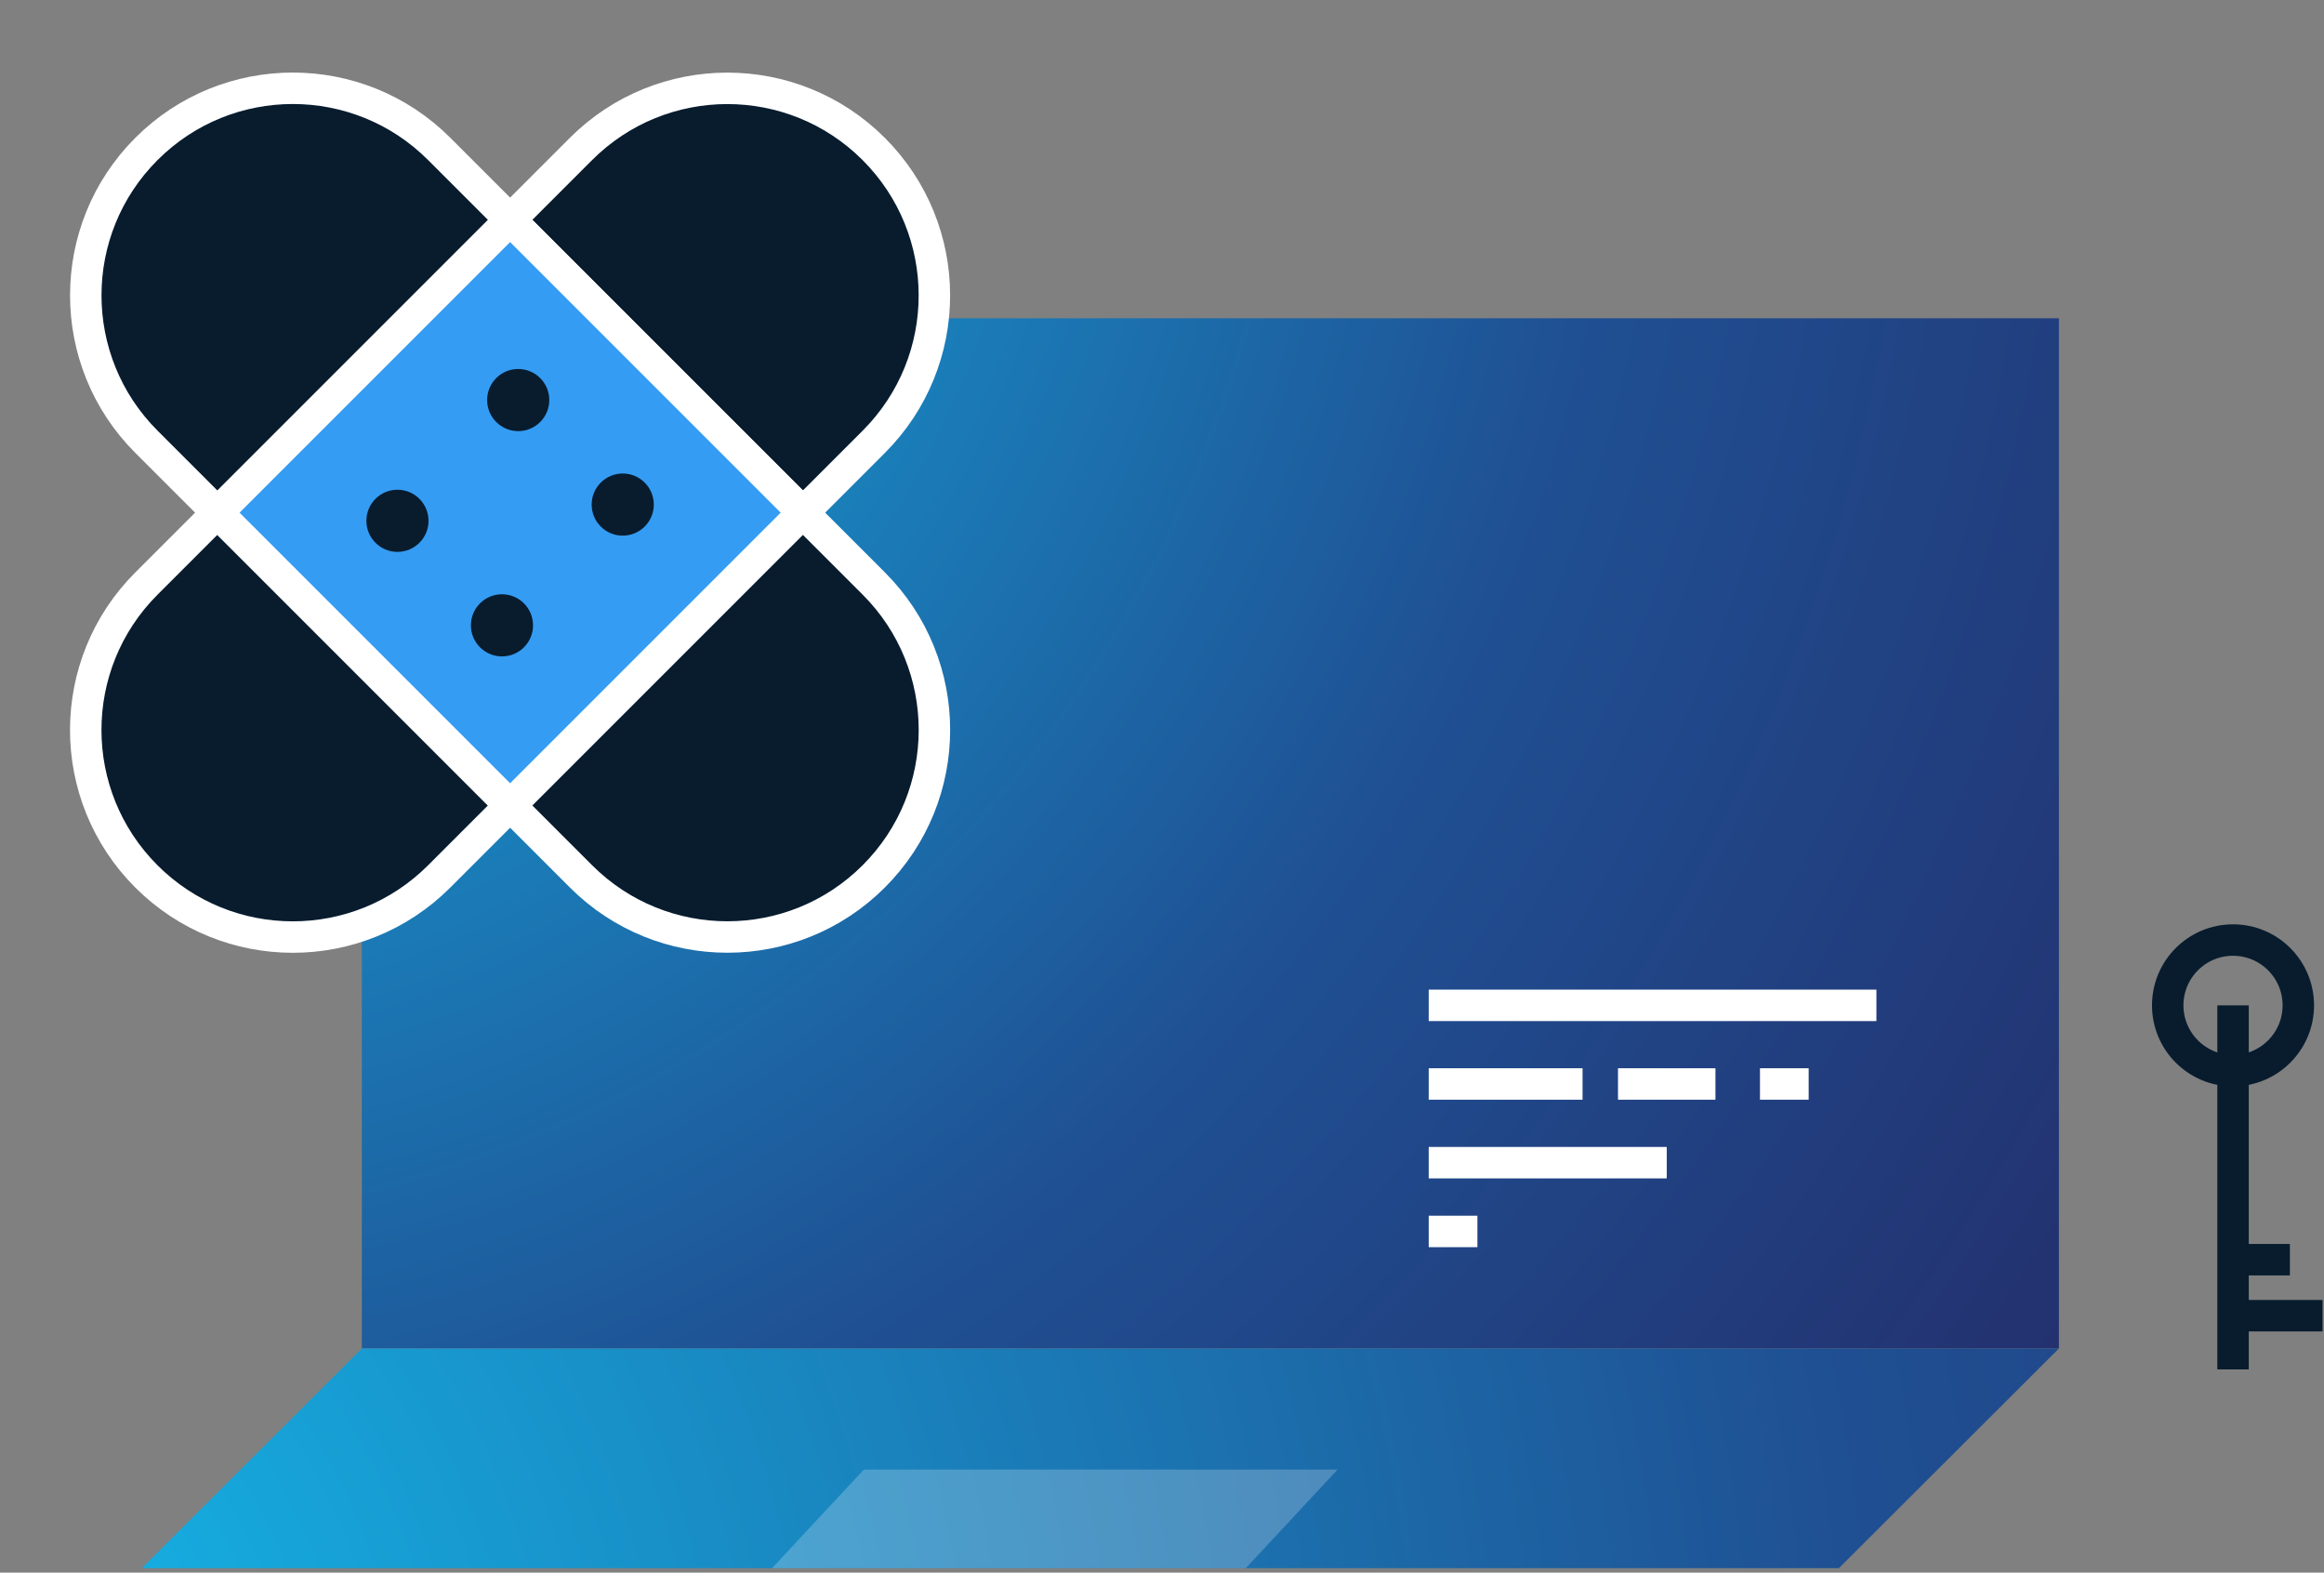
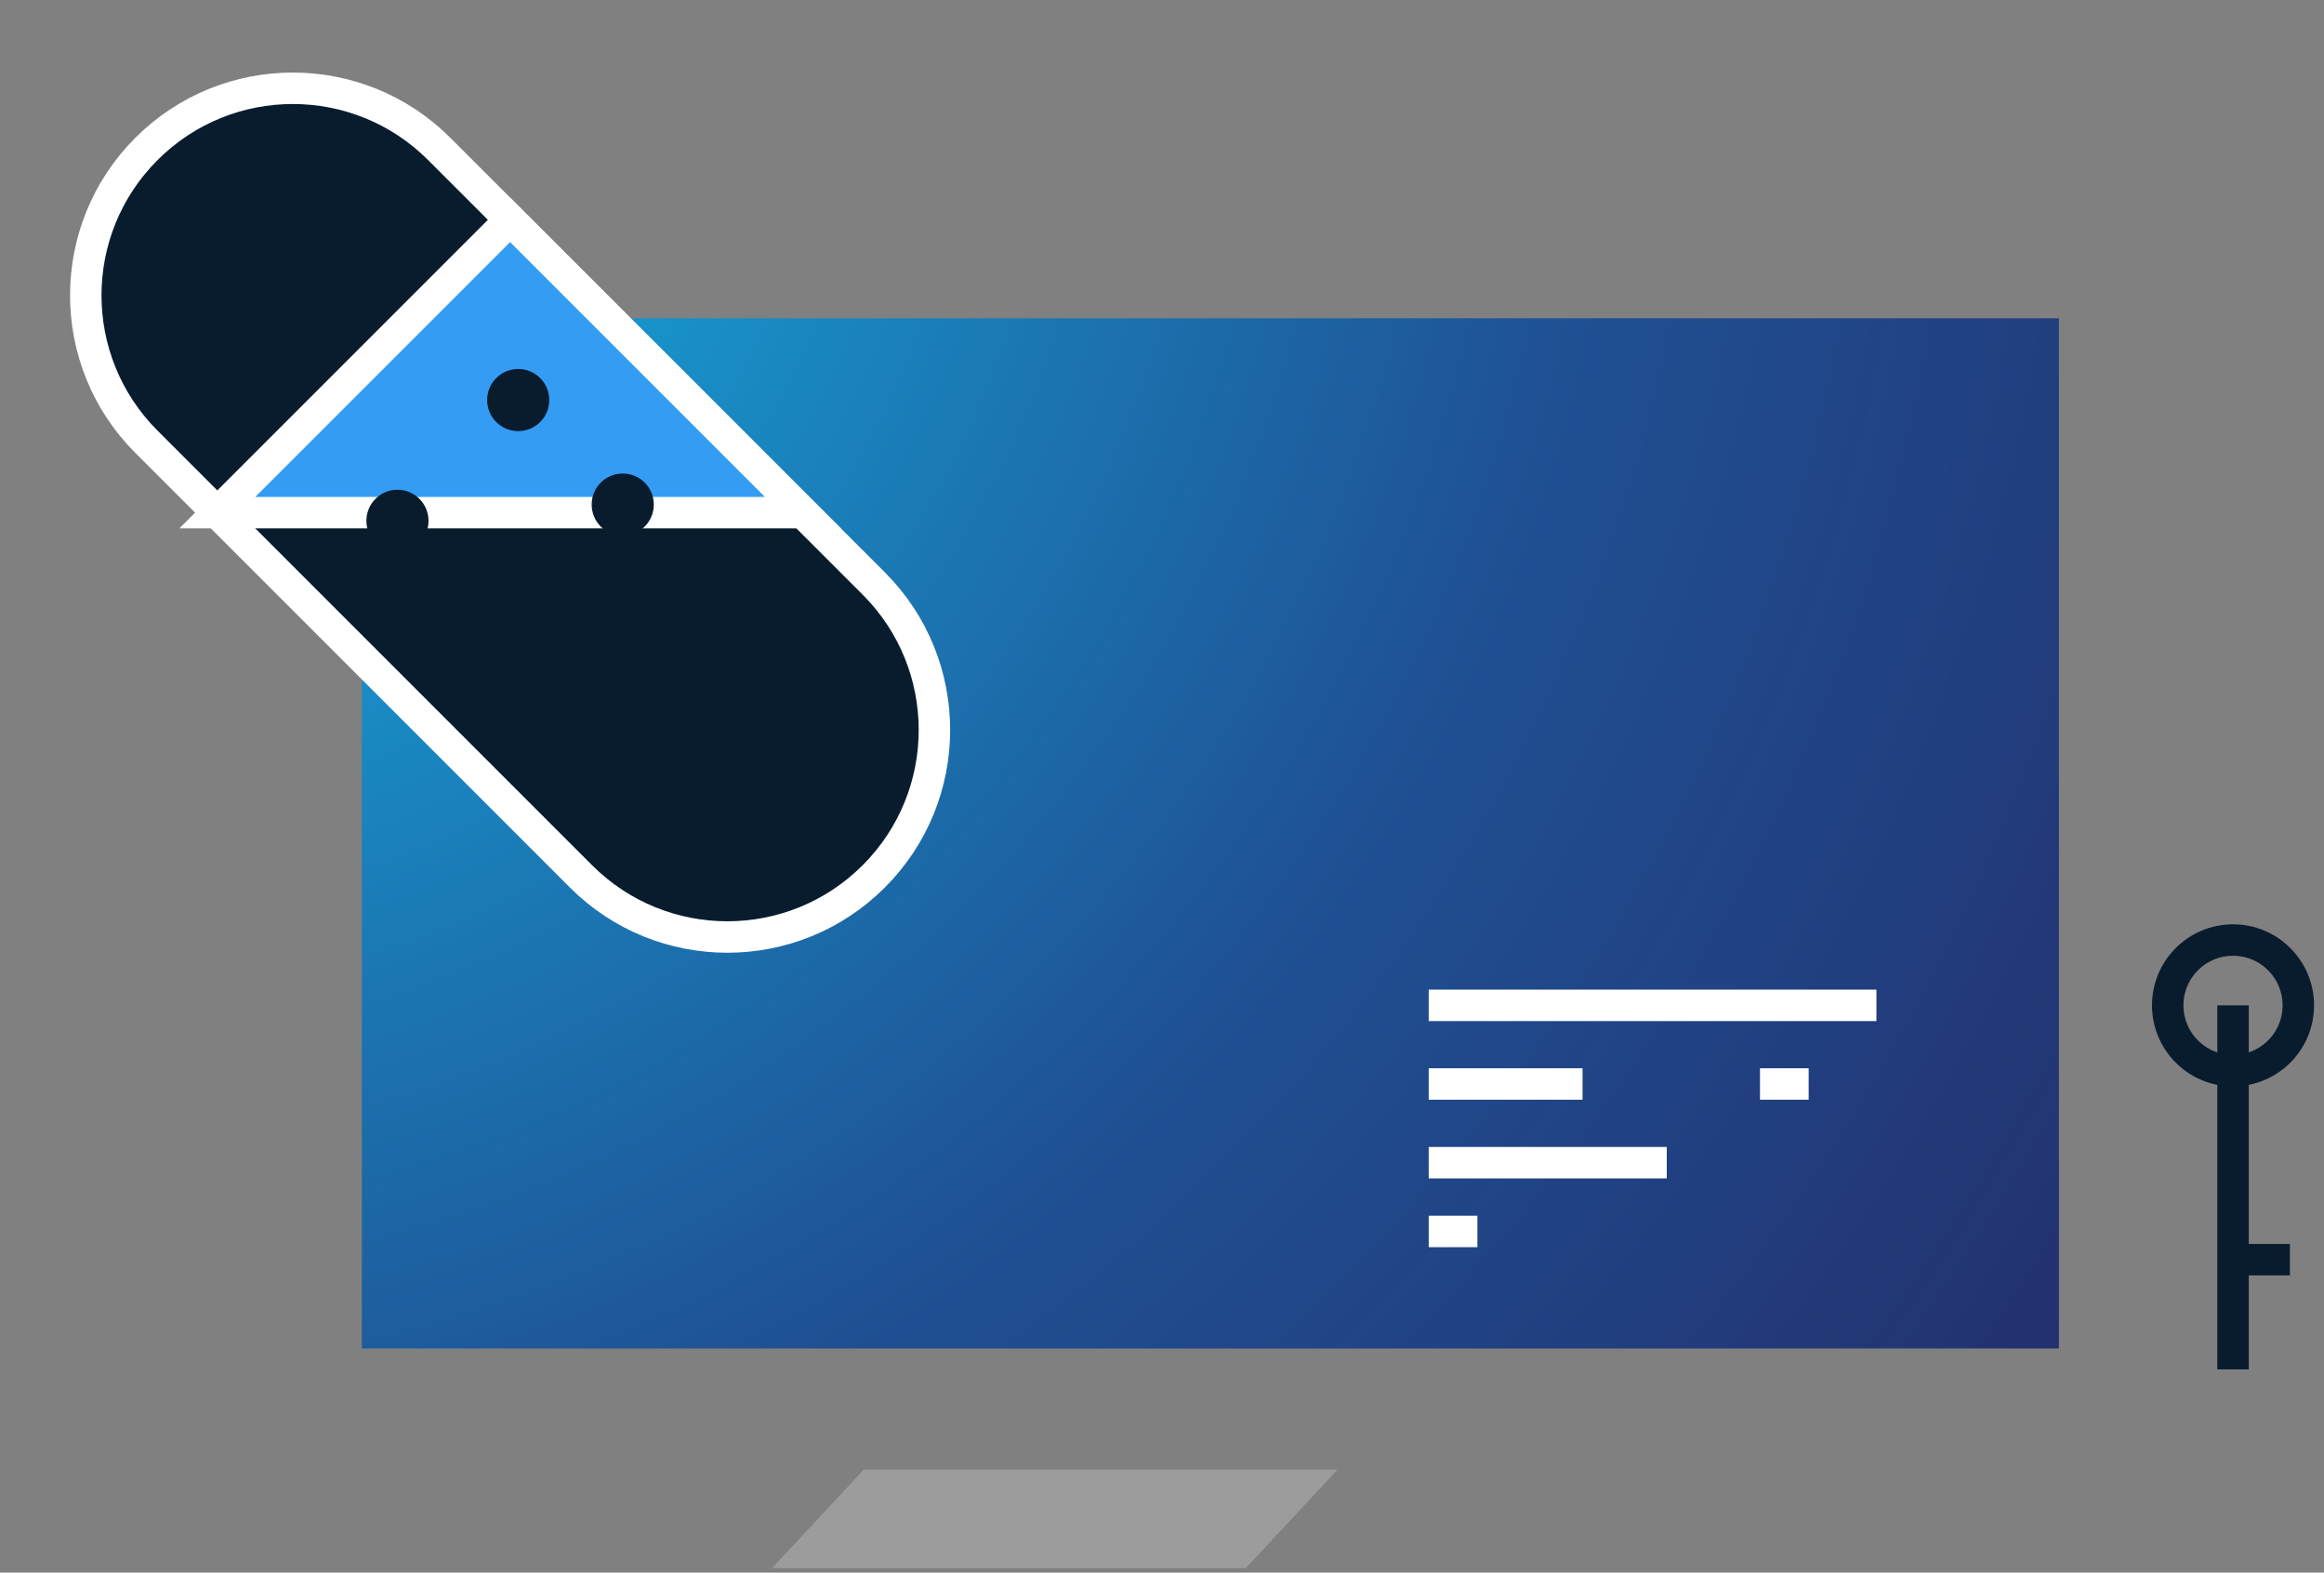
<svg xmlns="http://www.w3.org/2000/svg" width="368" height="249" viewBox="0 0 368 249" fill="none">
  <rect x="0" y="0" width="368" height="249" fill="#808080" stroke="none" />
  <path d="M326.027 50.394H57.297V213.514H326.027V50.394Z" fill="url(#paint0_radial_7436_4033)" />
-   <path d="M291.185 248.294H22.445L57.295 213.514H326.025L291.185 248.294Z" fill="url(#paint1_radial_7436_4033)" />
  <g style="mix-blend-mode:overlay" opacity="0.22">
    <path d="M197.274 248.294H122.254L136.784 232.684H211.804L197.274 248.294Z" fill="white" />
  </g>
-   <path d="M138.358 23.596L138.351 23.589C125.549 10.788 104.794 10.788 91.993 23.589L23.177 92.405C10.376 105.206 10.376 125.961 23.177 138.763L23.184 138.77C35.986 151.571 56.741 151.571 69.542 138.77L138.358 69.954C151.159 57.153 151.159 36.398 138.358 23.596Z" fill="#081C2E" stroke="white" stroke-width="4.98" stroke-miterlimit="10" />
  <path d="M23.19 23.58L23.183 23.587C10.382 36.388 10.382 57.143 23.183 69.945L91.999 138.76C104.8 151.562 125.555 151.562 138.356 138.76L138.363 138.753C151.165 125.952 151.165 105.197 138.363 92.395L69.548 23.58C56.746 10.778 35.991 10.778 23.19 23.58Z" fill="#081C2E" stroke="white" stroke-width="4.98" stroke-miterlimit="10" />
-   <path d="M80.775 34.808L34.41 81.173L80.775 127.538L127.14 81.173L80.775 34.808Z" fill="#359CF3" stroke="white" stroke-width="4.98" stroke-miterlimit="10" />
+   <path d="M80.775 34.808L34.41 81.173L127.14 81.173L80.775 34.808Z" fill="#359CF3" stroke="white" stroke-width="4.98" stroke-miterlimit="10" />
  <path d="M62.936 87.383C65.653 87.383 67.856 85.18 67.856 82.463C67.856 79.746 65.653 77.543 62.936 77.543C60.218 77.543 58.016 79.746 58.016 82.463C58.016 85.18 60.218 87.383 62.936 87.383Z" fill="#081C2E" />
  <path d="M82.057 68.263C84.774 68.263 86.977 66.06 86.977 63.343C86.977 60.626 84.774 58.423 82.057 58.423C79.34 58.423 77.137 60.626 77.137 63.343C77.137 66.06 79.34 68.263 82.057 68.263Z" fill="#081C2E" />
  <path d="M79.486 103.933C82.204 103.933 84.406 101.73 84.406 99.013C84.406 96.296 82.204 94.093 79.486 94.093C76.769 94.093 74.566 96.296 74.566 99.013C74.566 101.73 76.769 103.933 79.486 103.933Z" fill="#081C2E" />
  <path d="M98.608 84.813C101.325 84.813 103.528 82.61 103.528 79.893C103.528 77.175 101.325 74.973 98.608 74.973C95.89 74.973 93.688 77.175 93.688 79.893C93.688 82.61 95.89 84.813 98.608 84.813Z" fill="#081C2E" />
  <path d="M353.594 169.523C359.305 169.523 363.934 164.893 363.934 159.183C363.934 153.472 359.305 148.843 353.594 148.843C347.883 148.843 343.254 153.472 343.254 159.183C343.254 164.893 347.883 169.523 353.594 169.523Z" stroke="#081C2E" stroke-width="4.98" stroke-miterlimit="10" />
  <path d="M353.598 159.184V216.824" stroke="#081C2E" stroke-width="4.98" stroke-miterlimit="10" />
-   <path d="M353.598 208.323H367.768" stroke="#081C2E" stroke-width="4.98" stroke-miterlimit="10" />
  <path d="M353.598 199.453H362.598" stroke="#081C2E" stroke-width="4.98" stroke-miterlimit="10" />
  <path d="M226.234 159.184H297.124" stroke="white" stroke-width="4.98" stroke-miterlimit="10" />
  <path d="M226.234 171.633H250.594" stroke="white" stroke-width="4.98" stroke-miterlimit="10" />
  <path d="M226.234 184.093H263.924" stroke="white" stroke-width="4.98" stroke-miterlimit="10" />
-   <path d="M256.207 171.633H271.637" stroke="white" stroke-width="4.98" stroke-miterlimit="10" />
  <path d="M278.688 171.633H286.397" stroke="white" stroke-width="4.98" stroke-miterlimit="10" />
  <path d="M226.234 194.983H233.944" stroke="white" stroke-width="4.98" stroke-miterlimit="10" />
  <defs>
    <radialGradient id="paint0_radial_7436_4033" cx="0" cy="0" r="1" gradientUnits="userSpaceOnUse" gradientTransform="translate(7.547 -1.266) scale(516.56 516.56)">
      <stop stop-color="#13C3F2" />
      <stop offset="0.48" stop-color="#1F5093" />
      <stop offset="0.99" stop-color="#27154F" />
    </radialGradient>
    <radialGradient id="paint1_radial_7436_4033" cx="0" cy="0" r="1" gradientUnits="userSpaceOnUse" gradientTransform="translate(-30.185 279.104) scale(666.27 666.27)">
      <stop stop-color="#13C3F2" />
      <stop offset="0.48" stop-color="#1F5093" />
      <stop offset="0.99" stop-color="#27154F" />
    </radialGradient>
  </defs>
</svg>